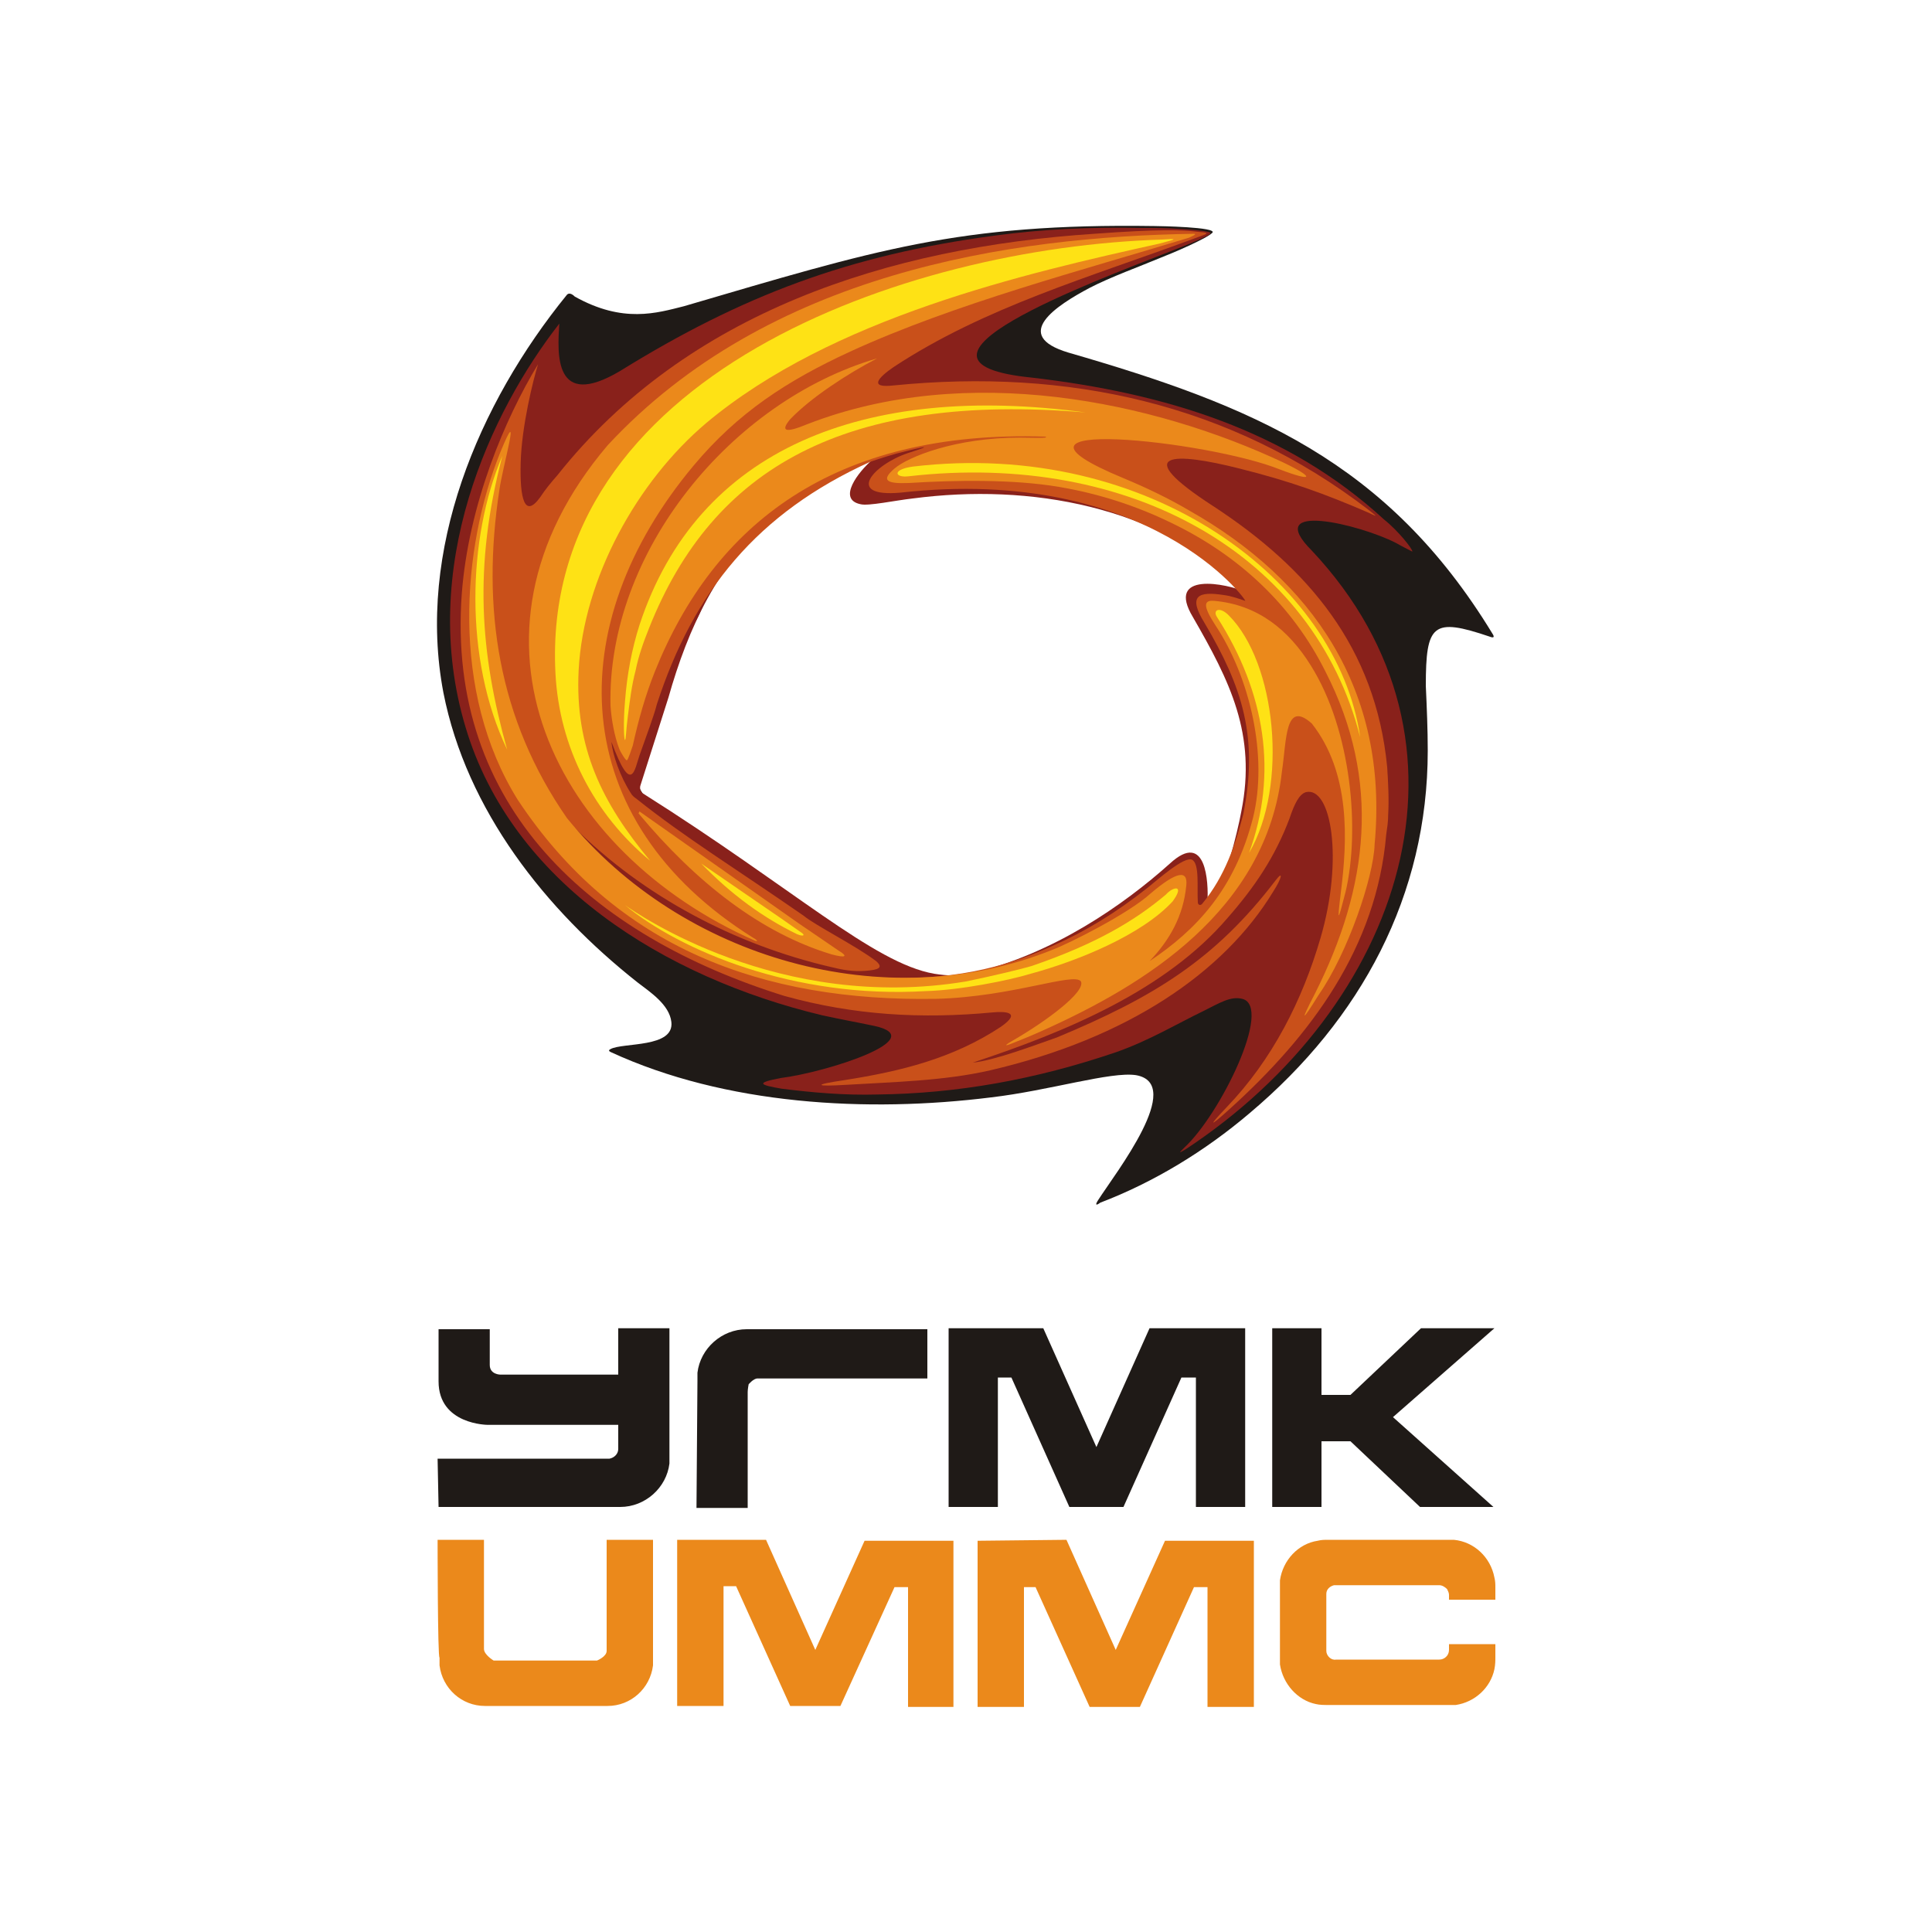
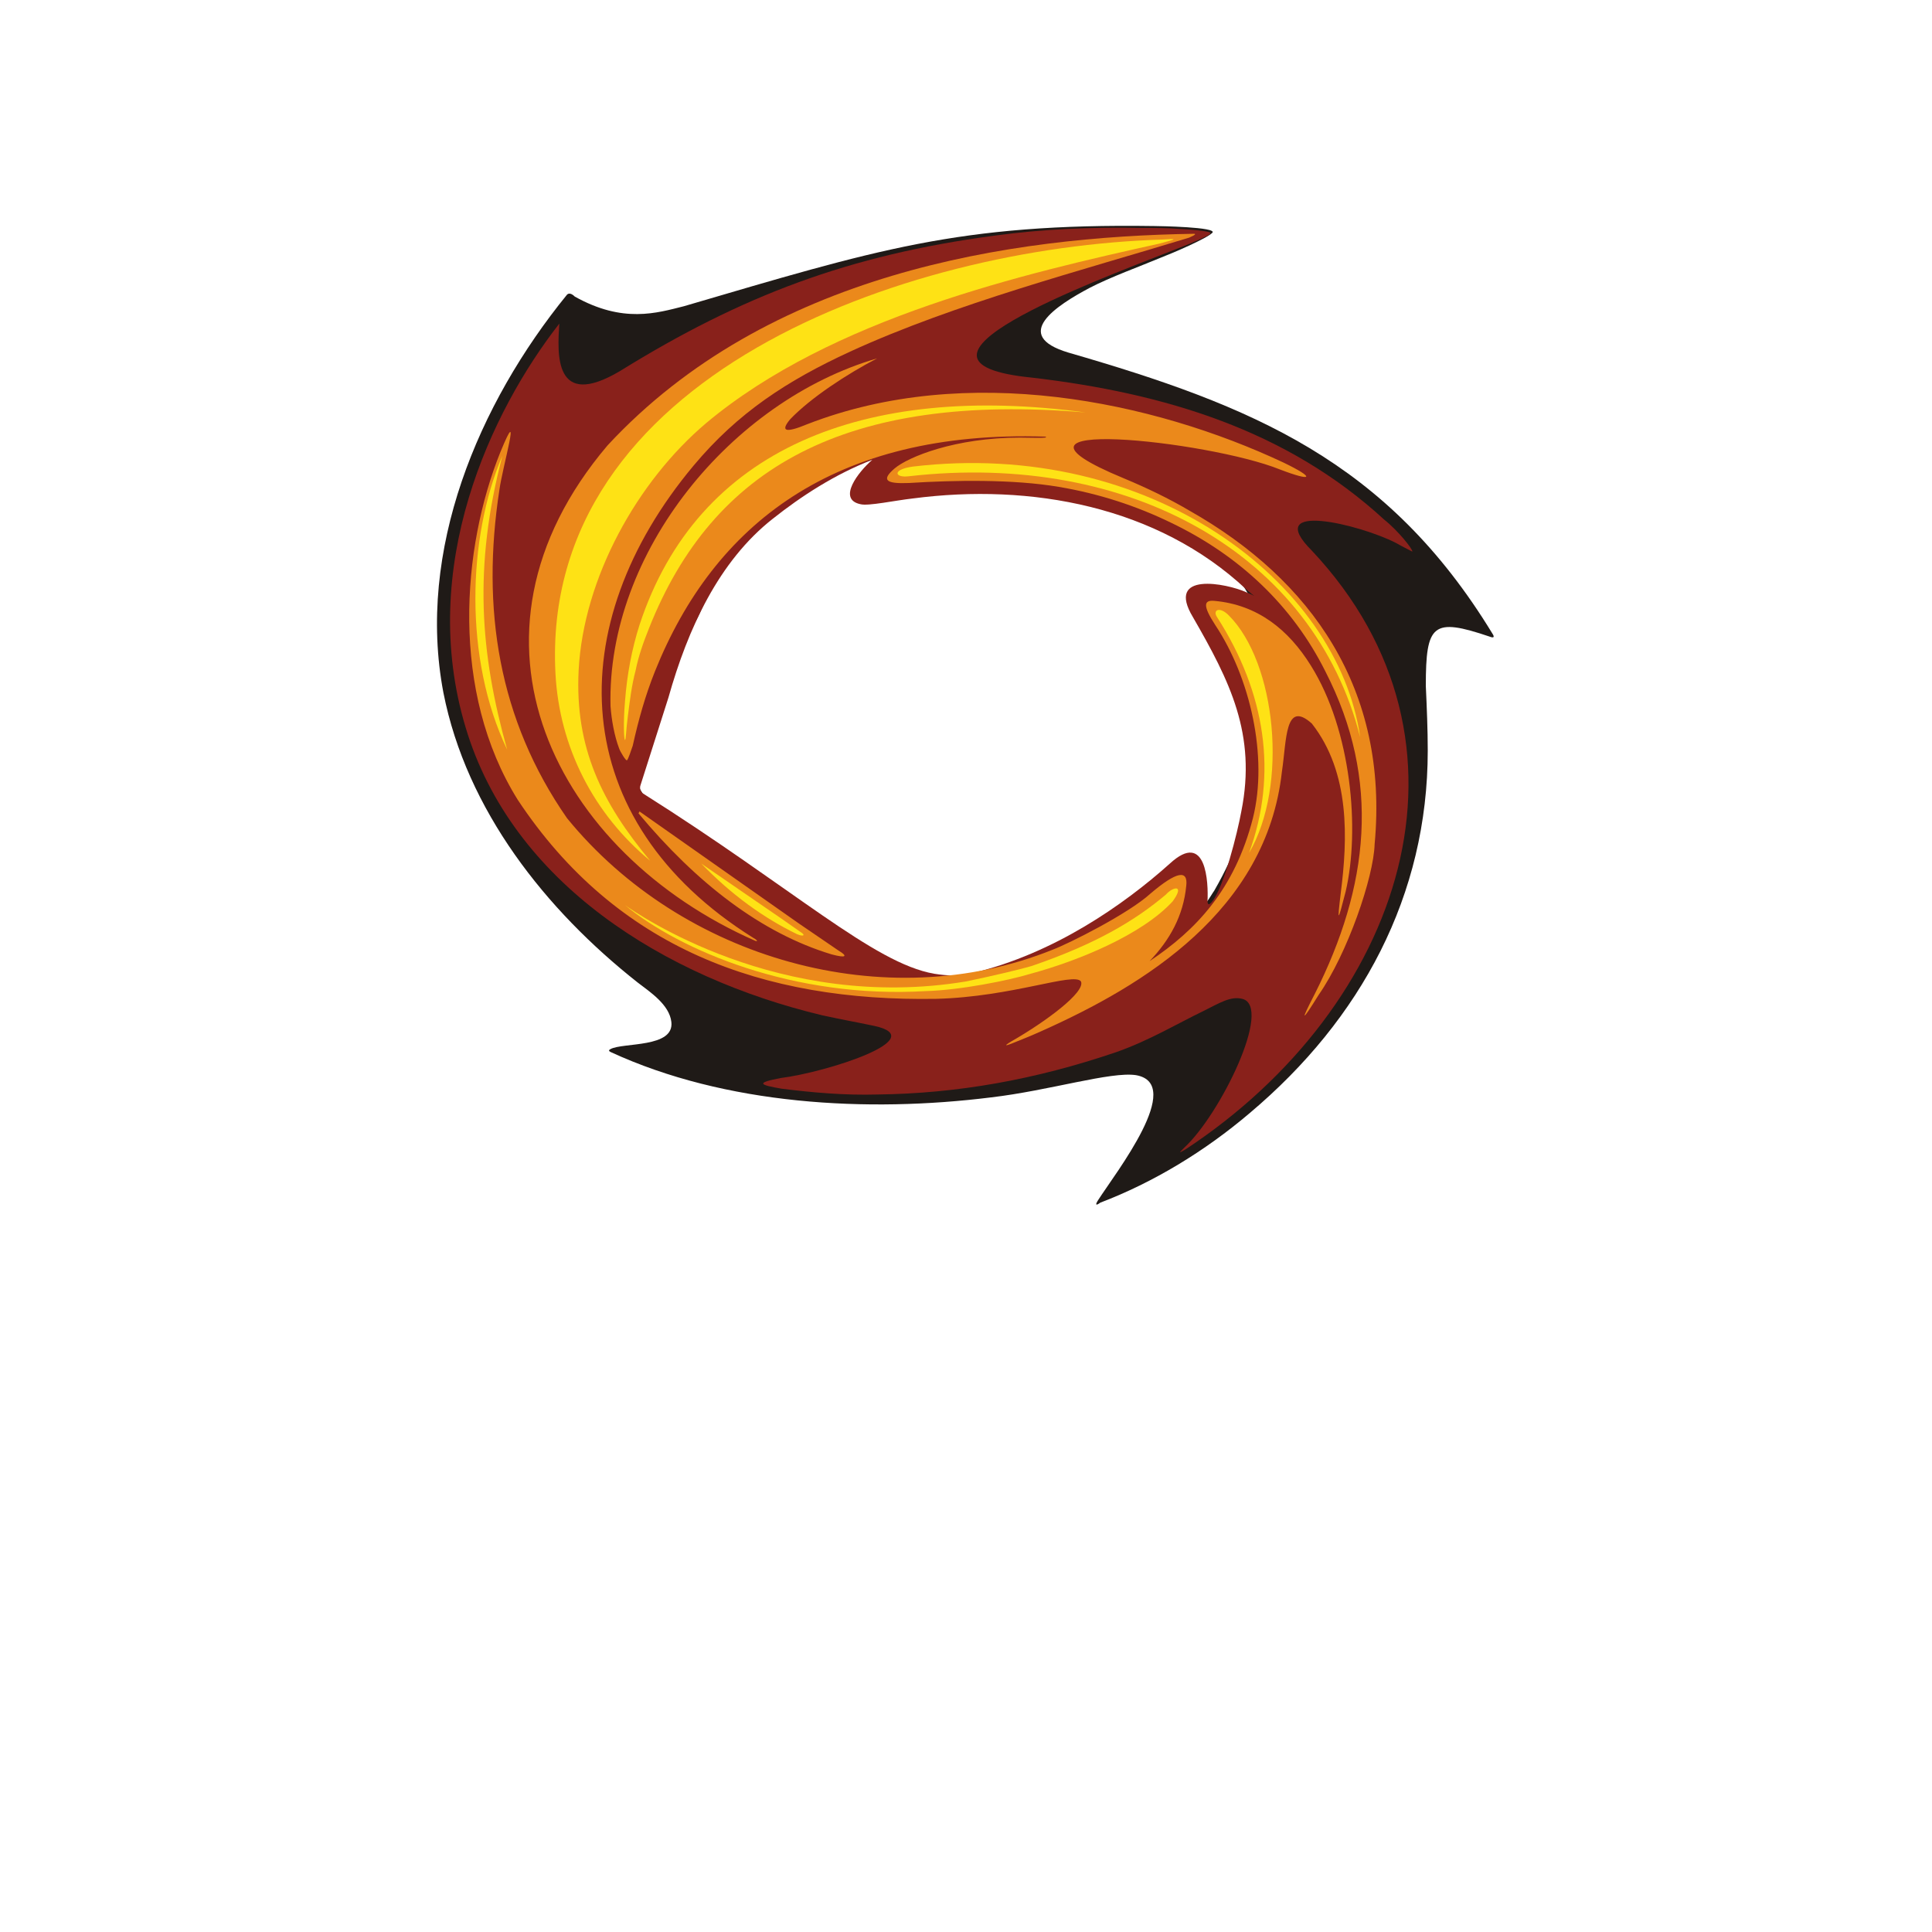
<svg xmlns="http://www.w3.org/2000/svg" id="Слой_1" x="0px" y="0px" viewBox="0 0 200 200" style="enable-background:new 0 0 200 200;" xml:space="preserve">
  <style type="text/css"> .st0{fill-rule:evenodd;clip-rule:evenodd;fill:#1F1A17;} .st1{fill-rule:evenodd;clip-rule:evenodd;fill:#89211B;} .st2{fill-rule:evenodd;clip-rule:evenodd;fill:#C9501A;} .st3{fill-rule:evenodd;clip-rule:evenodd;fill:#EB891B;} .st4{fill-rule:evenodd;clip-rule:evenodd;fill:#FEE215;} </style>
  <g id="Слой_x0020_1">
    <g id="_181711064">
      <path id="_181712744" class="st0" d="M113.7,124.2c1.8-2.8,9-12,3.9-12.9c-2.6-0.4-9,1.6-15,2.3c-12.8,1.6-27.5,0.8-39.4-4.7 c-0.2-0.1-0.2-0.2,0-0.3c1.3-0.7,6.6-0.1,6.3-2.8c-0.2-1.8-2.2-3.1-3.5-4.1c-9.5-7.5-17.7-17.8-20.1-30 C43.1,57,49.5,41.8,58.7,30.5c0.2-0.2,0.5-0.1,0.8,0.2c5,2.8,8.5,1.7,11.3,1c19.8-5.8,28.4-8.6,48.7-8.3c0.4,0,6.6,0.1,6,0.7 c-0.6,0.6-4.1,2.1-5.4,2.6c-1.9,0.8-5.2,2-7.3,3.1c-3.4,1.8-8.2,4.9-2.2,6.7c19,5.5,33,11.2,43.9,29.1c0.2,0.3,0.2,0.5-0.3,0.3 c-5.9-2-6.6-1.3-6.6,5.1c0.1,2.2,0.2,4.5,0.2,6.7c0,15-6.9,27.8-18.4,37.5c-4.7,4-10,7.2-15.5,9.3 C113.5,124.8,113.3,124.8,113.7,124.2L113.7,124.2z M93.9,101.8c-11,0.4-19.9-9.8-27.4-19.7c-0.1-0.2-1.6-2.4-1.3-3.1 c2.8-8.7,5.5-11.2,8.2-17.7c2-4.5,12.8-14.6,17.6-14c0,0.1,0,0.3,0,0.5c-6.7,5.6,1.1,3.7,5.6,3c9.6-0.7,18-0.2,26.8,4.8 c1.8-0.4,6.3,6.2,6.1,6.6c-0.7,0.7-5.3-1.2-5.6,0.3c1.2,2.4,2.2,4.3,3.4,6.7c3.3,8.7,3,15-1.6,23c-0.3,0.4-1.3,2.3-1.8,1.8 c-1.1-1.1-0.3-3.7-0.7-4.5c-0.3-0.5,0-0.4-0.5-0.1c-3.3,2.5-7,4.9-10.7,7C106.5,99.4,100.2,101.8,93.9,101.8L93.9,101.8z" />
      <path id="_181712672" class="st1" d="M122.6,118.8c3.7-3.4,9.2-14.6,6-15.4c-1.2-0.3-2.3,0.4-4.1,1.3c-2.5,1.2-5.5,3-8.9,4.2 c-8.5,2.9-16.6,4.3-24.7,4.4c-3.5,0.1-6.8-0.2-10-0.6c-2.3-0.4-2.7-0.6-0.1-1.1c4.8-0.6,15.7-4.1,9.7-5.4 c-2.4-0.5-3.1-0.6-5.4-1.1c-16.3-3.9-32.1-13.7-36.9-29.8c-5-16.6,2.6-32.7,9.7-41.8c-0.2,3.1-0.6,9,6.3,4.9 c12.6-7.8,23.7-12,38.7-14c5.1-0.7,10.1-0.9,15.3-0.8c1.4,0,2.7,0,3.9,0.1c2,0.1,3.2,0.3,3.2,0.4c0,0.1-0.1,0.2-0.3,0.3 c-1.2,0.6-2.5,1.1-3.8,1.6c-8.1,3.2-30.6,11.5-14.3,13.1c13.6,1.6,26.3,5.4,36.4,14.7c1.4,1.1,3,3.1,2.9,3.3c0,0-1-0.5-1.7-0.9 c-3.7-1.9-13.9-4.4-8.7,0.8c18.7,19.9,9.4,47.2-13.1,62C122,119.4,122,119.4,122.6,118.8L122.6,118.8z M134.9,48.6 C134.9,48.6,134.9,48.6,134.9,48.6c-0.1-0.1-0.2-0.1-0.3-0.2C134.7,48.5,134.8,48.5,134.9,48.6L134.9,48.6z M96.7,100.8 c1.3,0.2,2.5,0.3,4.1-0.1c8.3-2,15.5-7,20.3-11.3c3.8-3.5,4,2,3.9,3.9c0,0.4,0.2,0.4,0.5,0c1.2-1.5,2.6-7.1,3-9.3 c1.6-8-1.2-13.5-5-20.1c-2.9-4.8,3.5-3.5,5.5-2.6c1.2,0.5,1,0.6,0-0.3c-9.2-8.6-22.3-11-34.5-9.4c-1.8,0.2-4.6,0.8-5.4,0.6 c-2.5-0.5-0.2-3.4,1.2-4.6c-3.9,1.5-7.4,3.8-10.3,6.1c-5.6,4.4-8.8,11.4-10.8,18.5l-2.9,9.1c-0.1,0.3,0,0.6,0.2,0.8 C82.2,92,90.4,99.7,96.7,100.8L96.7,100.8z" />
-       <path id="_181711352" class="st2" d="M123.6,24.7c-10.8,4-21.7,7.1-31.1,13.3c-1.6,1.1-2.6,2.2,0,1.9c18.1-1.8,34.9,1.9,49.2,12.9 c1,0.8,0.9,0.7-0.2,0.2c-4.4-1.9-8-3.2-13.2-4.5c-6.7-1.7-11.5-1.8-2.7,3.9c9.8,6.4,16.8,14.6,18,27c0.1,1.6,0.2,3.3,0.1,5 c0,0.7-0.1,1.3-0.2,2c-1,11.7-7.8,20.8-16.2,28.4c-2.1,1.9-2.3,1.9-0.3-0.2c4.7-4.9,7.8-11,9.7-17.5c2.4-8.2,1.1-15.7-1.5-15.1 c-0.7,0.2-1.2,1.2-1.7,2.7c-1.5,4-3.6,7.1-6.4,10.3c-6.4,7.5-16.7,11.8-26.4,15c2.2-0.2,6.4-1.8,8.7-2.6 c10.1-4.2,16.4-8.1,22.6-16.2c0.9-1.2,0.7-0.3-0.2,1.1c-5.1,8.4-15.1,15.2-29.3,18.5c-4.8,1.1-10,1.2-14.9,1.5 c-3.3,0.2-3.5,0-0.1-0.5c5.7-0.9,11.1-2.2,16.1-5.5c2.3-1.6,0.3-1.6-0.8-1.5c-7.4,0.7-14.4,0.3-21.6-1.7 c-19.9-6.2-35-19.5-33.4-41.6c0.7-9.3,4.5-18.2,7.9-23.8c-0.5,1.6-1.7,6.4-1.8,10.2c-0.1,3.7,0.4,5.8,2,3.6 c0.6-0.9,1.1-1.5,1.8-2.3C71.1,32.3,92,25.6,113.3,24.2c6.8-0.5,9.2-0.4,10.7-0.2C125.7,24.1,124.6,24.3,123.6,24.7z M126.7,61.6 c0.8,0.1,1.6,0.4,2.2,0.6c0.3,0.1-9.9-14.1-35.7-11.2c-5.8,0.5-2.8-2.9,0.8-4.1c1.9-0.6,2.6-0.9-0.2-0.2c-1.3,0.3-2.5,0.7-3.7,1.1 C78.4,53.1,71.8,61.2,68,72.9c-0.3,1.2-1.1,3.3-1.8,5.3c-0.5,1.4-0.8,4.3-2.9-1.4c0.1,1.3,0.9,3.6,2,5.3c0.1,0.2,0.3,0.4,0.6,0.6 c5,4,10.4,7.3,17.3,12.1c1.2,1,5.4,3.1,7.5,4.7c0.8,0.7,0.2,0.9-1.1,1c-1.3,0.1-2.4-0.1-3.6-0.4c-9.9-2.3-19.4-7.3-26.6-14.5 c0.3,0.3,0.5,0.7,0.8,1c1.8,2,3.8,3.8,6,5.4c3.9,2.9,8.2,5.2,12.5,6.7c4.1,1.5,8.5,2.3,12.8,2.5c-0.1,0-0.2,0-0.4,0 c7.2,0.3,12.6-0.9,17.9-3.3c3.4-1.5,6.5-3.4,9.8-6c1-0.8,3.8-3.3,4.6-2.9c0.8,0.4,0.5,2.9,0.6,4.4c0,0.3,0.3,0.4,0.5,0.1 c2.3-2.8,3.4-6.1,4.2-9.2c1.6-8-0.1-13.2-4-19.8C122.9,61.6,124.1,61.2,126.7,61.6L126.7,61.6z" />
      <path id="_181711328" class="st3" d="M58.7,84.7c11.9,14.6,33,20.6,50.3,13.6c1.6-0.6,7.8-3.7,10.1-5.8c2.7-2.3,3.9-2.5,3.7-0.8 c-0.3,3.1-1.7,5.6-3.8,7.8c4.8-3.2,8.8-7.4,10.7-14.8c1.6-6.4-0.3-14.6-3.9-20c-1.3-2-1.2-2.6-0.1-2.5c4.5,0.4,7.7,3,10,6.7 c4.2,6.7,5.1,17,3.6,23.4c-0.8,3.1-0.9,3.4-0.5,0.1c0.7-5.5,1-12.4-3-17.5c-2.8-2.5-2.6,1.7-3.1,5c-1.6,14.4-14.3,22.1-24.8,26.8 l0,0c-1.1,0.5-2.1,0.9-3.1,1.3c-0.5,0.2-1.1,0.4-0.1-0.2c3.5-2,7.7-5.1,7.2-6.2c-0.7-1-7.1,1.6-15,1.8 c-17.9,0.3-33.1-5.2-43.3-20.6c-7-11.2-5.8-26.1-1.8-36c2.3-5.6,0.2,1.6-0.1,3.9C49.8,63,51.6,74.5,58.7,84.7z M66.1,84.2l0.1-0.2 l16.5,11.6l4.1,2.8c1,0.6,0.8,0.8-0.7,0.4C78.8,96.6,72.1,91.4,66.1,84.2z M123.6,24.2c0.2,0,0.2,0.1-0.5,0.4 c-11.1,3.4-24.2,6.8-35.1,11.8c-6.5,3-11.6,6.3-16.2,11.8C58,64.7,58.5,84.9,78,97.1c0.2,0.1,0.6,0.4,0.2,0.3 C57.5,88.3,46,66,62.9,46.1C79.5,28.2,104.6,24.5,123.6,24.2L123.6,24.2z M90.8,37.1c-3.1,1.6-6.9,4.1-9,6.3 c-1,1.2-0.6,1.5,1.8,0.5c16.5-6.4,35.7-2.4,49.3,4c3.3,1.6,3,2-0.4,0.7c-7.4-3-31.9-5.6-16.2,0.9c2.4,1,4.7,2.1,6.9,3.4 c12.5,7.1,20.6,18.4,19.1,34.5c-0.1,3.4-2.8,11.3-5.8,15.6c-1.8,2.9-1.9,2.8-0.4-0.1c5.6-11.1,6.9-22.1,1.1-33.4 c-3.4-6.8-8.9-12-16-15.4c-3.5-1.7-7.4-3-11.6-3.7c-4.7-0.8-10.8-0.7-15.5-0.4c-2.4,0.1-2.9-0.3-1.5-1.5c1.4-1.2,6.3-3.2,13-3.2 c0.8,0,3.2,0.1,2.6-0.1c-21.9-0.7-34.3,9.1-40.4,24.3c-1,2.5-1.7,5-2.3,7.7c-0.1,0.3-0.5,1.5-0.6,1.5c-0.1,0.1-0.7-0.9-0.8-1.2 c-0.5-1.3-0.8-3-0.9-4.4C62.8,57.2,75.7,41.5,90.8,37.1L90.8,37.1z" />
      <path id="_181711184" class="st4" d="M94.1,49.3c-1.5,0.2-1.8-0.7,0.4-1c24.5-2.9,44,11.9,46.3,28C136,57.4,117,46.7,94.1,49.3z M52,47.2c-3,11.5-2.3,20.4,0.5,30.4C48,68.2,48.4,55.6,52,47.2z M57.5,69.7c-1.6-30.8,36.2-44.1,62.8-44.9 c1.5-0.1,1.7-0.1-0.2,0.4c-14,3.1-34,7.7-47,18.6c-7.1,6-12.7,16-13.2,25.6c-0.4,8,2.4,13.7,7.4,19.7 C61.5,84.3,57.9,77.4,57.5,69.7z M66.2,64.7c6-18.3,23.3-25.1,46.2-22C87.5,40.6,73.8,48.4,67.2,65c-0.6,1.5-1.1,2.9-1.4,4.4 c-0.4,1.5-0.6,3.1-0.8,4.7c-0.2,1.5-0.2,2.5-0.3,2.5c-0.1,0-0.2-1.7,0-4C64.9,69.9,65.4,67.2,66.2,64.7L66.2,64.7z M100,101.6 c2.9-0.6,5.8-1.3,6.8-1.6c6.7-2.3,10.7-4.7,13.9-7.4c0.7-0.8,2-1.1,0.7,0.7c-3.2,3.5-9.9,6.2-14.7,7.5c-2.3,0.7-7.3,1.7-10.9,1.8 c-13.6,0.8-25.4-4.2-31.1-8.9C66,94.6,80.6,104.8,100,101.6L100,101.6z M72.6,89.4L72.6,89.4l8.3,5.7l2,1.4 c0.5,0.3,0.3,0.5-0.4,0.2C79,95,75.7,92.6,72.6,89.4L72.6,89.4z M129.3,88.3c3-8.2,1.7-16.6-3.3-24.4c-0.5-0.7,0.2-1.2,1.2-0.2 C132.1,68.6,133.4,81.3,129.3,88.3L129.3,88.3z" />
-       <path id="_181711160" class="st0" d="M98.2,137.5c3.3,0,6.5,0,9.8,0l5.5,12.3l5.5-12.3c3.3,0,6.6,0,9.9,0v18.5h-5.1v-13.4h-1.5 l-6,13.4h-5.6l-6-13.4h-1.4v13.4h-5.1C98.2,149.9,98.2,143.7,98.2,137.5L98.2,137.5L98.2,137.5L98.2,137.5z M131.7,137.5h5.1v6.9 h3l7.3-6.9h7.6l-10.5,9.2l10.4,9.3H147l-7.2-6.8h-3v6.8h-5.1L131.7,137.5L131.7,137.5z M45.3,151c3.4,0,17.7,0,17.8,0 c0.5-0.1,0.9-0.5,0.9-1l0-2.5l-13.5,0c0,0-5.1,0-5.1-4.5c0-0.3,0-0.6,0-0.9l0-4.5h5.3l0,3.3c0,0.1,0,0.3,0,0.4c0,1,1.1,1,1.1,1 l12.2,0l0-4.8h5.3l0,13.1c0,0.2,0,0.6,0,0.9c-0.3,2.5-2.5,4.5-5.1,4.5c-0.1,0-0.3,0-0.3,0l-18.5,0L45.3,151L45.3,151z M72.1,156.1 h5.3l0-12c0-0.3,0.1-0.8,0.1-0.8s0.5-0.6,0.9-0.6c0,0,0.1,0,0.1,0l17.5,0v-5.1c-3.8,0-14.7,0-18.5,0c0,0-0.1,0-0.1,0 c0,0-0.1,0-0.1,0c-2.6,0-4.8,2-5.1,4.5c0,0.1,0,0.3,0,0.4v0c0,0.1,0,0.2,0,0.2c0,0.1,0,0.2,0,0.2L72.1,156.1L72.1,156.1z" />
-       <path id="_181711136" class="st3" d="M137.3,168l0,2.6c0,0.1,0,0.2,0,0.3c0,0.5,0.5,1,1,0.9c3.3,0,7.4,0,10.7,0c0.5,0,1-0.4,1-1 l0-0.6h4.8l0,1.3c0,0.4,0,0.8-0.1,1.3c-0.4,1.9-2,3.4-4,3.7c-0.3,0-0.6,0-0.9,0c-4.1,0-8.2,0-12.3,0c-0.4,0-0.9,0-1.3-0.1 c-1.9-0.4-3.4-2.1-3.7-4.1c0-0.3,0-0.5,0-0.8l0-3.6l0-3.5c0-0.3,0-0.5,0-0.8c0.3-2.1,1.9-3.8,3.9-4.1c0.4-0.1,0.7-0.1,1.1-0.1 c4.1,0,8.2,0,12.3,0c0.2,0,0.5,0,0.7,0c2.1,0.2,3.8,1.8,4.2,3.9c0.1,0.4,0.1,0.7,0.1,1.1l0,1.2H150l0-0.5c0-0.2-0.1-0.4-0.2-0.6 c-0.2-0.2-0.5-0.4-0.8-0.4c-3.3,0-7.4,0-10.7,0c-0.1,0-0.1,0-0.2,0c-0.4,0.1-0.8,0.4-0.8,0.9c0,0.1,0,0.2,0,0.3L137.3,168 L137.3,168z M110.4,159.4l5.1,11.4l5.1-11.3l9.2,0v17.2h-4.8v-12.4h-1.4l-5.6,12.4h-5.2l-5.6-12.4H106v12.4h-4.8 c0-5.7,0-11.5,0-17.2L110.4,159.4L110.4,159.4z M79.3,159.4l5.1,11.4l5.1-11.3l9.2,0v17.2H94v-12.4h-1.4L87,176.6h-5.2l-5.6-12.4 h-1.3v12.4h-4.8c0-5.7,0-11.5,0-17.2L79.3,159.4z M45.3,159.4h4.8l0,11.3c0,0.6,1,1.2,1,1.2h10.7c0,0,1-0.4,1-1l0-11.5h4.8l0,12.2 c0,0.1,0,0.3,0,0.4v0c0,0.1,0,0.2,0,0.4c-0.3,2.4-2.3,4.2-4.7,4.2c-4.2,0-8.5,0-12.7,0c-2.4,0-4.4-1.8-4.7-4.2c0-0.1,0-0.2,0-0.4 v0c0-0.1,0-0.3,0-0.4C45.3,171.6,45.3,159.4,45.3,159.4z" />
    </g>
  </g>
-   <path class="st3" d="M61.8,171.9" />
</svg>